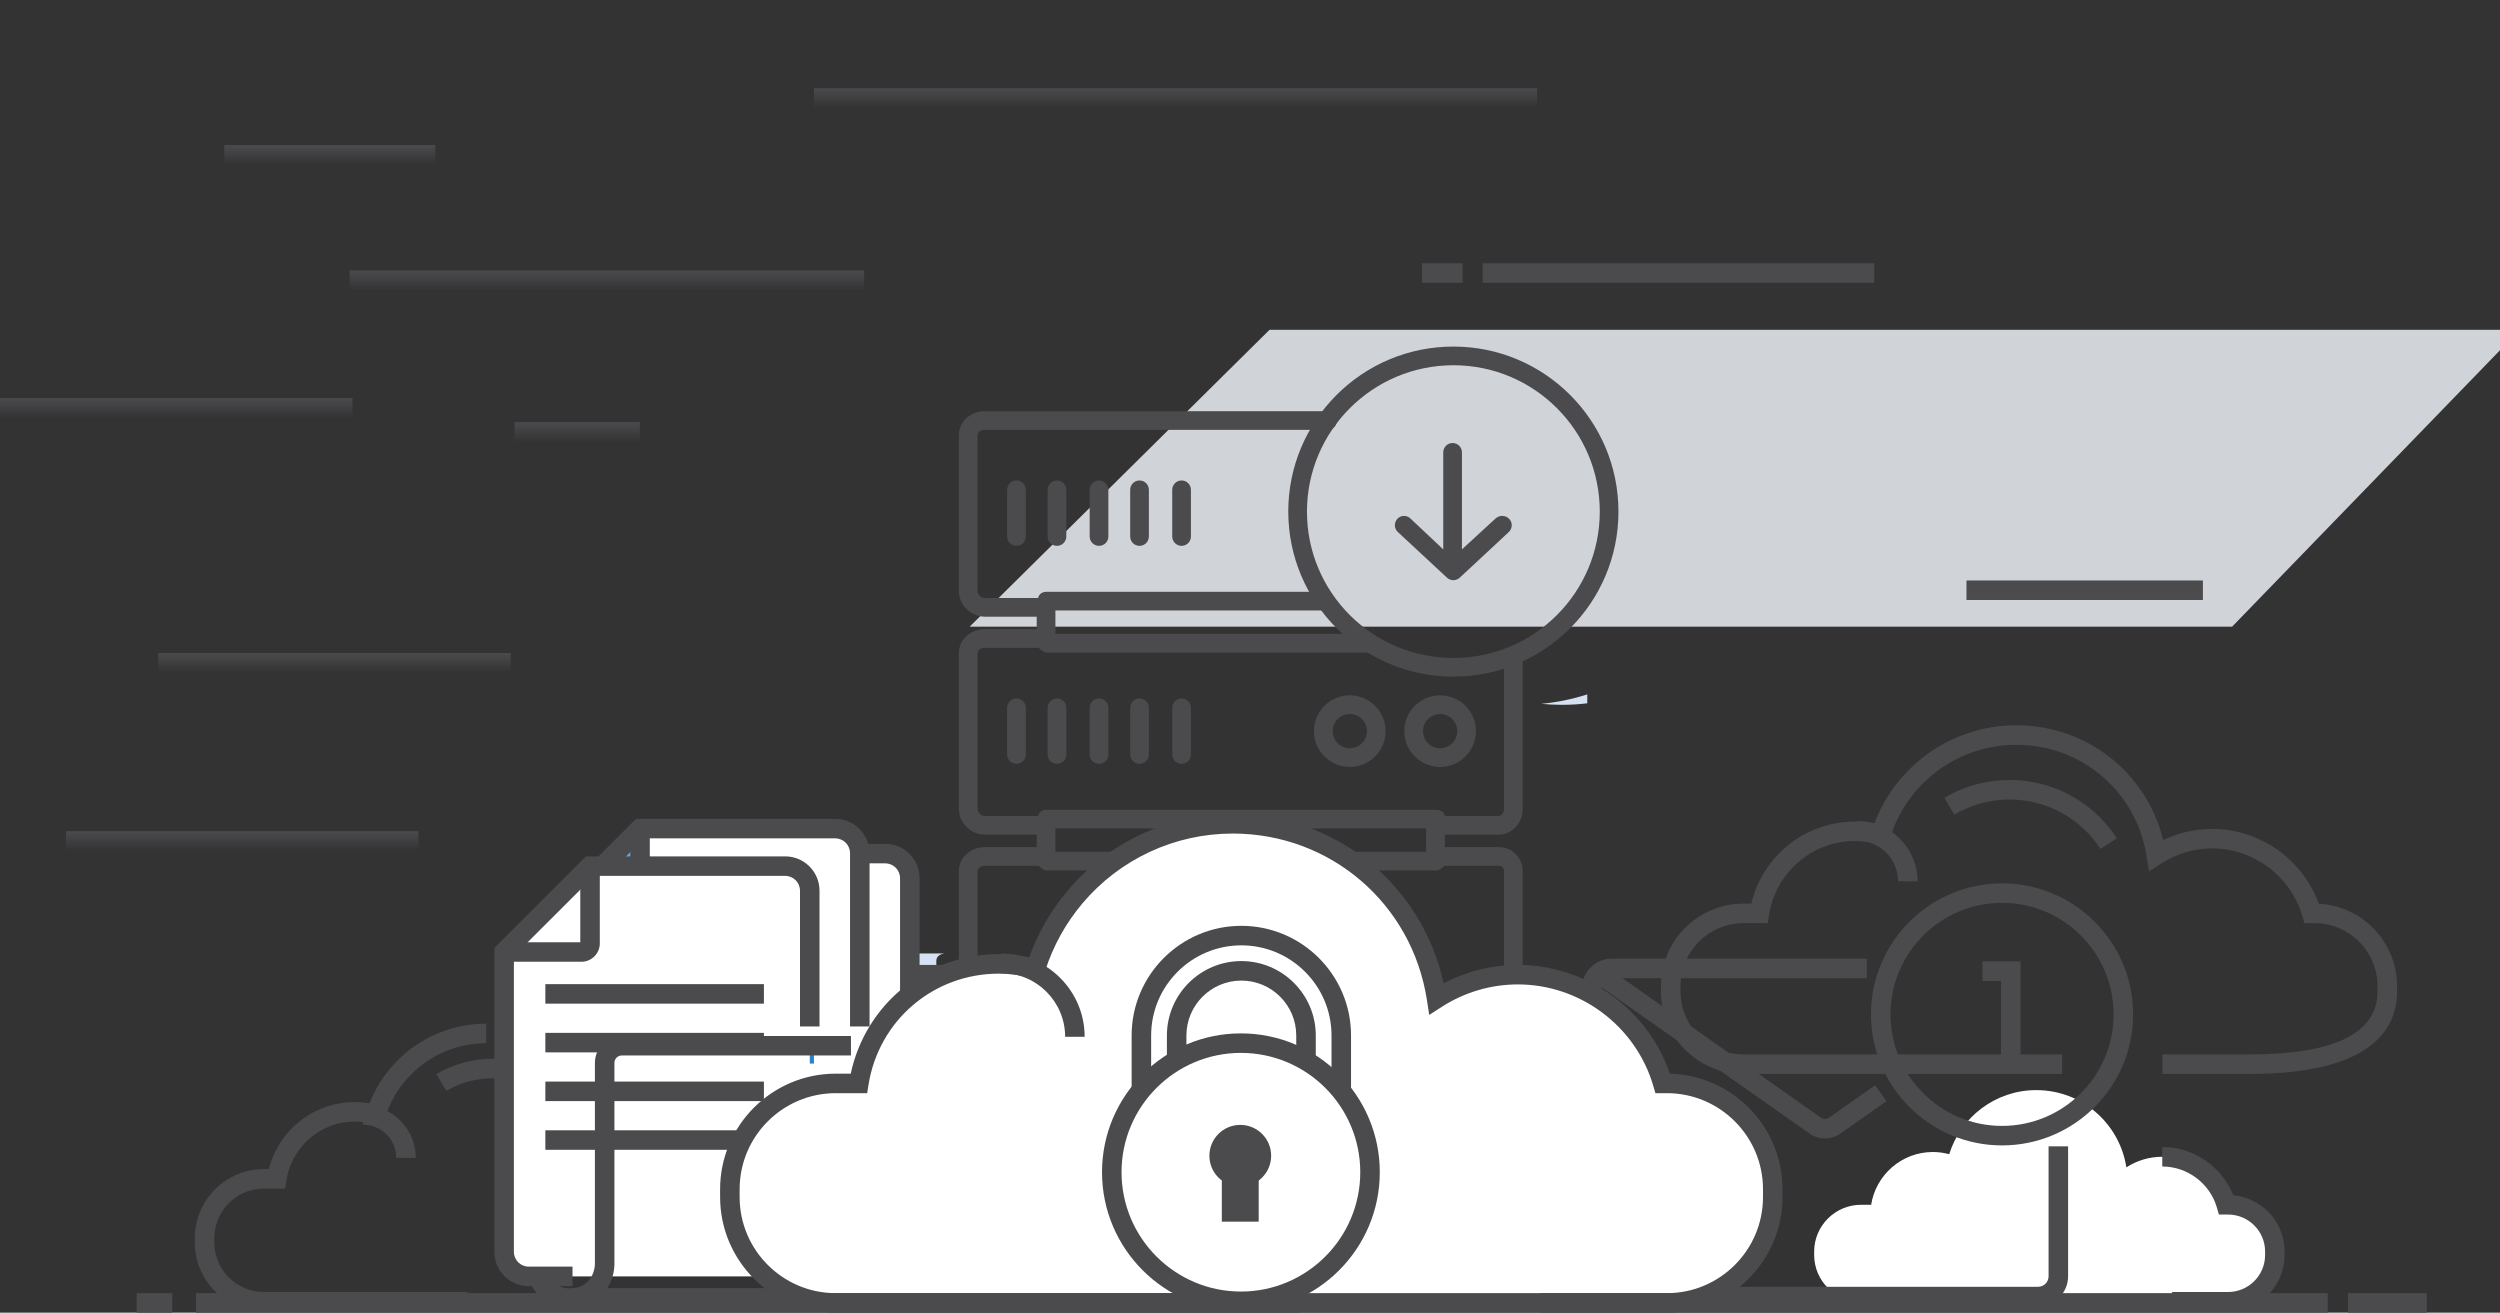
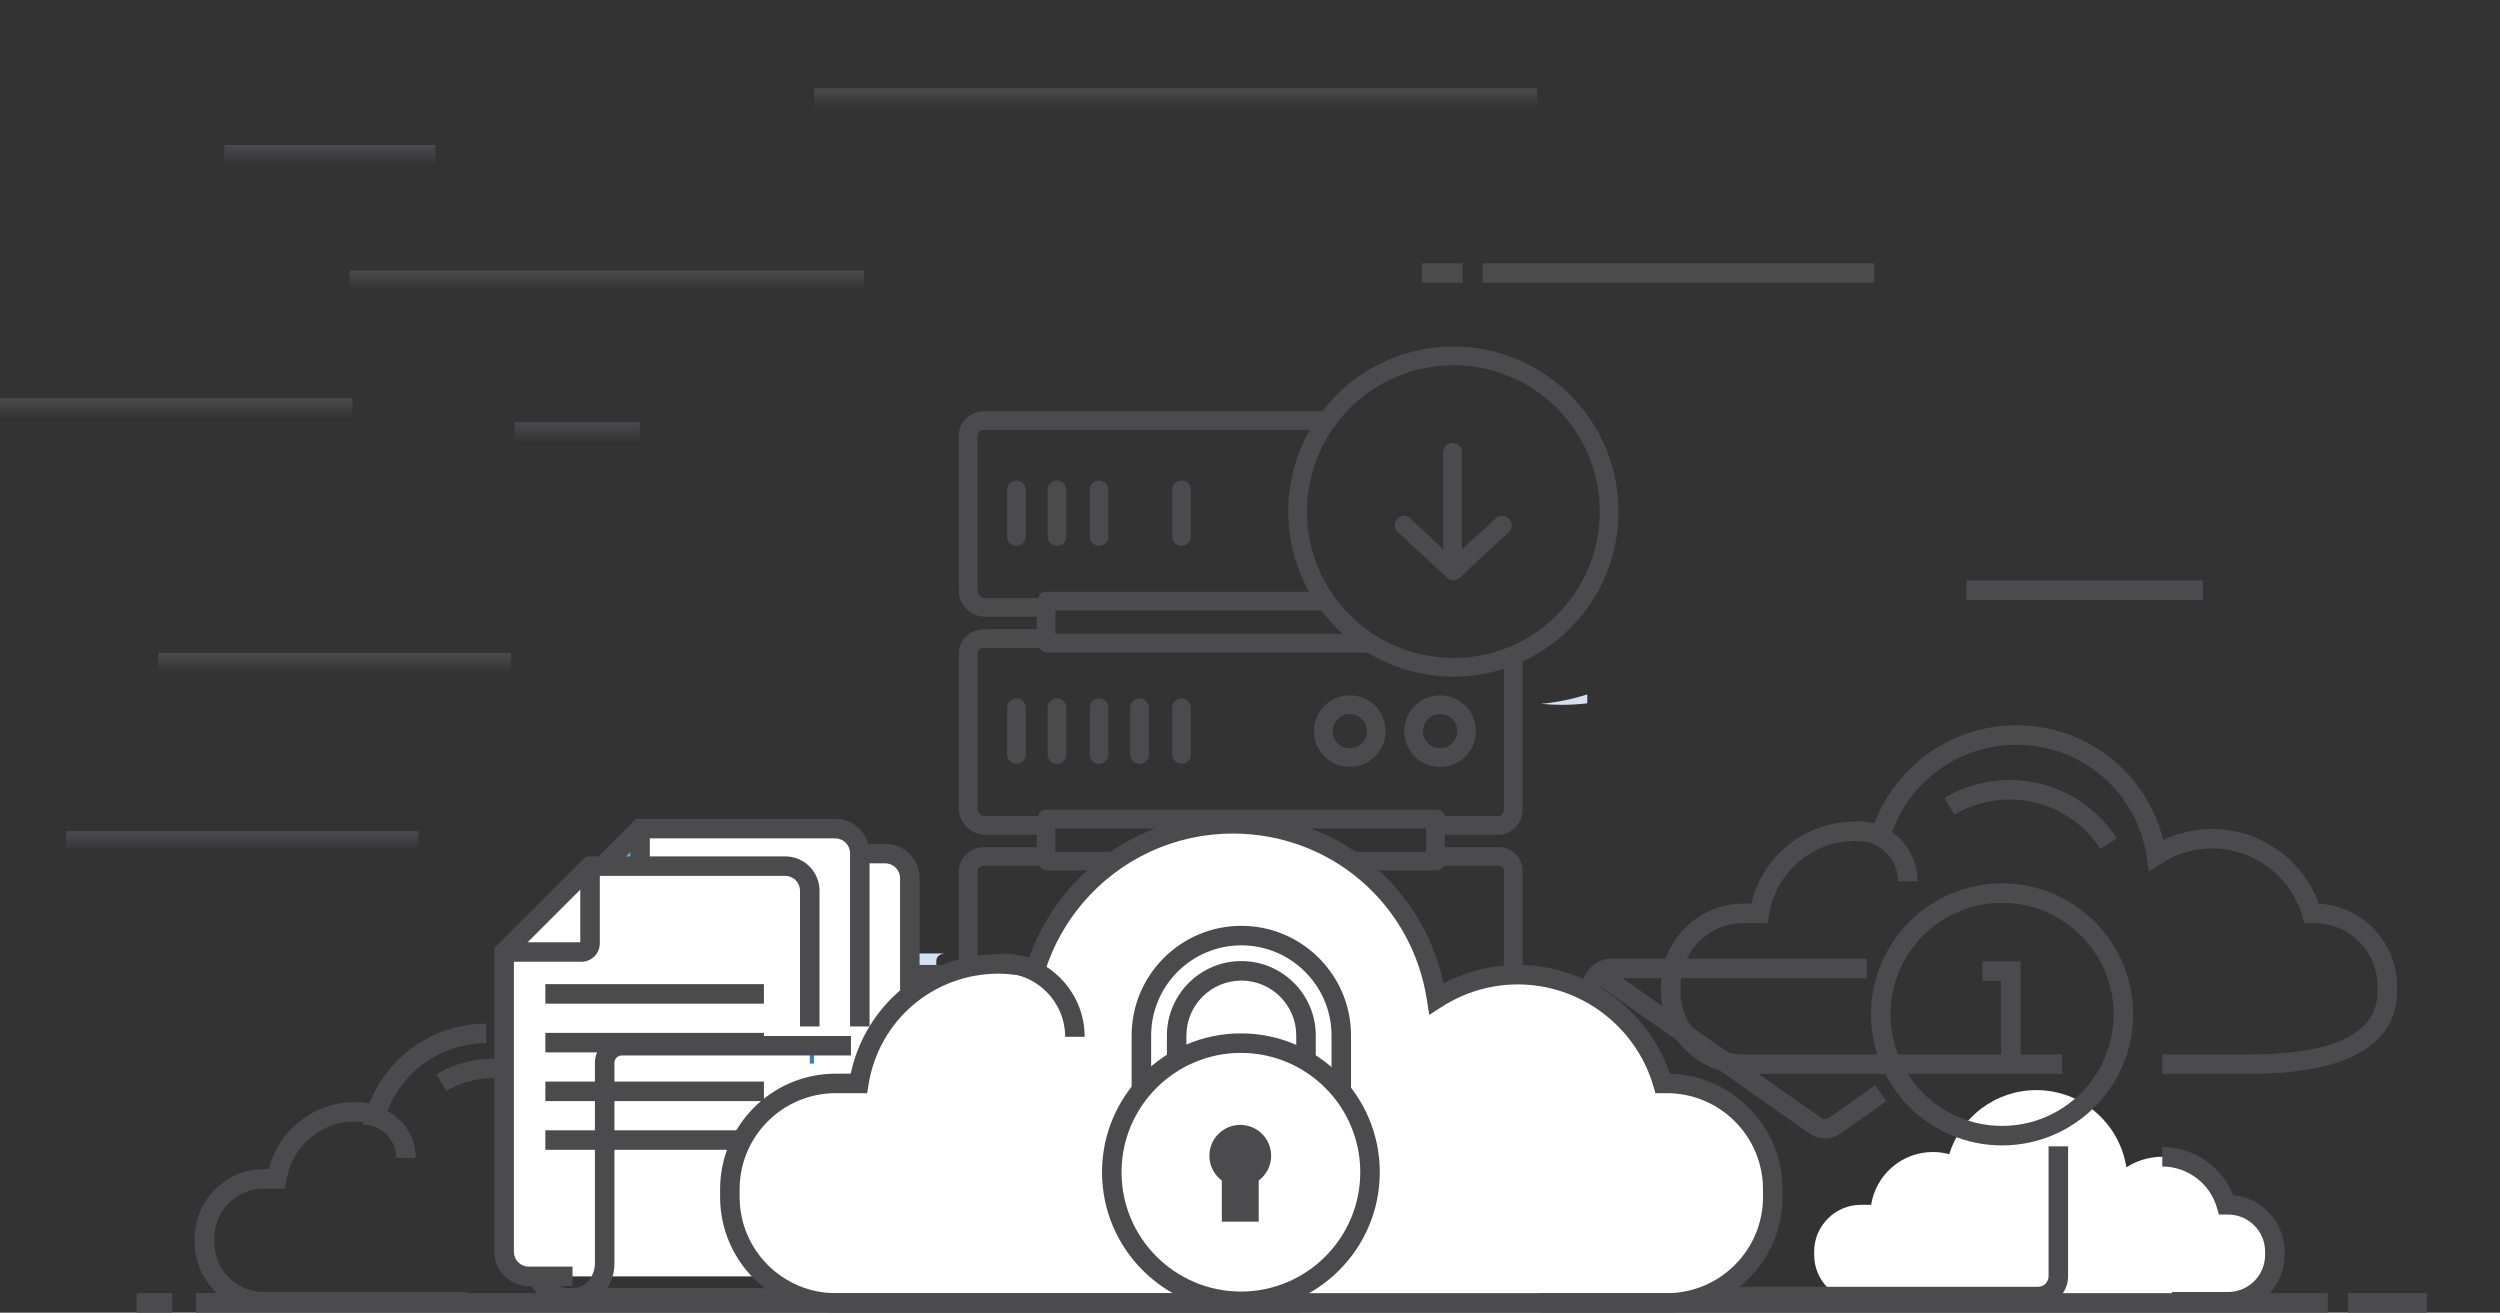
<svg xmlns="http://www.w3.org/2000/svg" width="379" height="199" viewBox="0 0 379 199" fill="none">
  <rect x="0" y="0" width="379" height="199" fill="#333333" stroke="none" />
  <g clip-path="url(#clip0)">
-     <path d="M338.39 95H147L192.458 50H382L338.39 95Z" fill="#D0D4D9" />
    <path d="M141.948 176.652V145.63C141.948 144.946 142.661 144.544 143.345 144.544H137.139C136.455 144.544 135.742 144.946 135.742 145.63V176.652C135.802 177.397 136.394 177.989 137.139 178.049H143.345C142.6 177.988 142.009 177.397 141.948 176.652Z" fill="#D4E1F3" />
    <path d="M236.749 106.851C238.046 106.851 239.342 106.776 240.63 106.623V105.269C238.357 106 236.012 106.48 233.637 106.701C234.663 106.798 235.699 106.851 236.749 106.851Z" fill="#D4E1F3" />
    <path d="M209.907 154.007C205.966 154.007 202.77 157.201 202.77 161.142C202.77 165.083 205.965 168.277 209.907 168.277C213.848 168.277 217.045 165.083 217.045 161.142C217.041 157.202 213.847 154.011 209.907 154.007ZM209.907 164.554C208.023 164.554 206.495 163.026 206.495 161.142C206.495 159.257 208.023 157.729 209.907 157.729C211.794 157.729 213.321 159.256 213.321 161.142C213.319 163.025 211.792 164.551 209.907 164.554Z" fill="#354DA1" />
    <path d="M227.908 154.007C223.965 154.007 220.77 157.201 220.77 161.142C220.77 165.083 223.964 168.277 227.908 168.277C231.848 168.277 235.045 165.083 235.045 161.142C235.041 157.202 231.848 154.011 227.908 154.007ZM227.908 164.554C226.023 164.554 224.495 163.026 224.495 161.142C224.495 159.257 226.023 157.729 227.908 157.729C229.792 157.729 231.321 159.256 231.321 161.142C231.319 163.025 229.792 164.551 227.908 164.554Z" fill="#354DA1" />
    <path d="M143.499 154.627C142.47 154.627 141.637 155.46 141.637 156.488V165.795C141.637 166.823 142.47 167.657 143.499 167.657C144.528 167.657 145.361 166.823 145.361 165.795V156.488C145.361 155.46 144.529 154.627 143.499 154.627Z" fill="#354DA1" />
    <path d="M151.565 154.627C150.537 154.627 149.703 155.46 149.703 156.488V165.795C149.703 166.823 150.537 167.657 151.565 167.657C152.593 167.657 153.428 166.823 153.428 165.795V156.488C153.428 155.46 152.593 154.627 151.565 154.627Z" fill="#354DA1" />
    <path d="M159.947 154.627C158.919 154.627 158.086 155.46 158.086 156.488V165.795C158.086 166.823 158.919 167.657 159.947 167.657C160.976 167.657 161.811 166.823 161.811 165.795V156.488C161.811 155.46 160.976 154.627 159.947 154.627Z" fill="#354DA1" />
    <path d="M168.013 154.627C166.985 154.627 166.152 155.46 166.152 156.488V165.795C166.152 166.823 166.985 167.657 168.013 167.657C169.042 167.657 169.876 166.823 169.876 165.795V156.488C169.876 155.46 169.042 154.627 168.013 154.627Z" fill="#354DA1" />
    <path d="M176.393 154.627C175.365 154.627 174.531 155.46 174.531 156.488V165.795C174.531 166.823 175.365 167.657 176.393 167.657C177.421 167.657 178.256 166.823 178.256 165.795V156.488C178.256 155.46 177.421 154.627 176.393 154.627Z" fill="#354DA1" />
    <path d="M228.003 122.643C228.003 123.164 227.697 123.705 227.178 123.705H219.066C218.871 122.997 218.348 122.761 217.731 122.761H158.701C158.085 122.761 157.563 122.997 157.368 123.705H149.257C148.69 123.659 148.24 123.21 148.194 122.643V99.039C148.194 98.519 148.736 98.213 149.257 98.213H157.476C157.721 98.448 158.177 98.921 158.7 98.921H207.932V96.089H159.999V92.548H200.848V89.716H158.7C158.085 89.716 157.562 89.952 157.367 90.659H149.256C148.689 90.614 148.239 90.164 148.193 89.597V65.993C148.193 65.471 148.735 65.166 149.256 65.166H201.263C202.045 65.166 202.679 64.531 202.679 63.749C202.679 62.967 202.045 62.333 201.263 62.333H149.256C147.173 62.333 145.359 63.91 145.359 65.992V89.596C145.408 91.727 147.124 93.443 149.256 93.492H157.166V95.379H149.256C147.173 95.379 145.359 96.956 145.359 99.038V122.642C145.408 124.773 147.124 126.489 149.256 126.538H157.166V128.425H149.256C147.173 128.425 145.359 130.002 145.359 132.084V155.688C145.408 157.819 147.124 159.536 149.256 159.584H227.176C229.258 159.584 230.835 157.772 230.835 155.688V132.084C230.877 130.106 229.309 128.468 227.328 128.425C227.276 128.424 227.226 128.424 227.176 128.425H219.029V126.538H227.176C229.258 126.538 230.835 124.725 230.835 122.642V99.393H228.001V122.643H228.003ZM216.196 129.134H159.999V125.594H216.196V129.134ZM228.003 132.084V155.688C228.003 156.21 227.697 156.751 227.178 156.751H149.258C148.691 156.705 148.241 156.255 148.194 155.688V132.084C148.194 131.563 148.737 131.258 149.258 131.258H157.477C157.722 131.494 158.178 131.966 158.701 131.966H217.731C218.255 131.966 218.711 131.494 218.956 131.258H227.177C227.591 131.217 227.961 131.52 228.002 131.936C228.007 131.985 228.007 132.035 228.003 132.084Z" fill="#4B4B4E" />
    <path d="M199.195 110.841C199.195 113.838 201.627 116.269 204.627 116.269C207.624 116.269 210.057 113.838 210.057 110.841C210.057 107.842 207.625 105.411 204.627 105.411C201.629 105.415 199.199 107.844 199.195 110.841ZM207.224 110.841C207.224 112.274 206.061 113.437 204.627 113.437C203.192 113.437 202.029 112.275 202.029 110.841C202.029 109.406 203.192 108.243 204.627 108.243C206.06 108.246 207.221 109.408 207.224 110.841Z" fill="#4B4B4E" />
    <path d="M218.321 116.27C221.321 116.27 223.752 113.839 223.752 110.841C223.752 107.843 221.322 105.412 218.321 105.412C215.321 105.412 212.891 107.842 212.891 110.841C212.894 113.838 215.322 116.266 218.321 116.27ZM218.321 108.244C219.756 108.244 220.919 109.407 220.919 110.841C220.919 112.275 219.756 113.438 218.321 113.438C216.887 113.438 215.725 112.276 215.725 110.841C215.725 109.408 216.887 108.246 218.321 108.244Z" fill="#4B4B4E" />
    <path d="M152.68 107.3V114.38C152.68 115.164 153.313 115.797 154.096 115.797C154.879 115.797 155.513 115.163 155.513 114.38V107.3C155.513 106.518 154.879 105.884 154.096 105.884C153.313 105.884 152.68 106.518 152.68 107.3Z" fill="#4B4B4E" />
    <path d="M158.82 107.3V114.38C158.82 115.164 159.455 115.797 160.236 115.797C161.019 115.797 161.654 115.163 161.654 114.38V107.3C161.654 106.518 161.019 105.884 160.236 105.884C159.455 105.884 158.82 106.518 158.82 107.3Z" fill="#4B4B4E" />
    <path d="M165.195 107.3V114.38C165.195 115.164 165.829 115.797 166.611 115.797C167.394 115.797 168.029 115.163 168.029 114.38V107.3C168.029 106.518 167.394 105.884 166.611 105.884C165.829 105.884 165.195 106.518 165.195 107.3Z" fill="#4B4B4E" />
    <path d="M171.336 107.3V114.38C171.336 115.164 171.97 115.797 172.752 115.797C173.535 115.797 174.169 115.163 174.169 114.38V107.3C174.169 106.518 173.535 105.884 172.752 105.884C171.971 105.884 171.336 106.518 171.336 107.3Z" fill="#4B4B4E" />
    <path d="M177.711 107.3V114.38C177.711 115.164 178.345 115.797 179.127 115.797C179.91 115.797 180.544 115.163 180.544 114.38V107.3C180.544 106.518 179.91 105.884 179.127 105.884C178.345 105.884 177.711 106.518 177.711 107.3Z" fill="#4B4B4E" />
    <path d="M152.68 74.254V81.335C152.68 82.117 153.313 82.751 154.096 82.751C154.879 82.751 155.513 82.117 155.513 81.335V74.254C155.513 73.472 154.879 72.838 154.096 72.838C153.313 72.838 152.68 73.472 152.68 74.254Z" fill="#4B4B4E" />
    <path d="M158.82 74.254V81.335C158.82 82.117 159.455 82.751 160.236 82.751C161.019 82.751 161.654 82.117 161.654 81.335V74.254C161.654 73.472 161.019 72.838 160.236 72.838C159.455 72.838 158.82 73.472 158.82 74.254Z" fill="#4B4B4E" />
    <path d="M165.195 74.254V81.335C165.195 82.117 165.829 82.751 166.611 82.751C167.394 82.751 168.029 82.117 168.029 81.335V74.254C168.029 73.472 167.394 72.838 166.611 72.838C165.829 72.838 165.195 73.472 165.195 74.254Z" fill="#4B4B4E" />
-     <path d="M171.336 74.254V81.335C171.336 82.117 171.97 82.751 172.752 82.751C173.535 82.751 174.169 82.117 174.169 81.335V74.254C174.169 73.472 173.535 72.838 172.752 72.838C171.971 72.838 171.336 73.472 171.336 74.254Z" fill="#4B4B4E" />
    <path d="M177.711 74.254V81.335C177.711 82.117 178.345 82.751 179.127 82.751C179.91 82.751 180.544 82.117 180.544 81.335V74.254C180.544 73.472 179.91 72.838 179.127 72.838C178.345 72.838 177.711 73.472 177.711 74.254Z" fill="#4B4B4E" />
    <path d="M220.33 102.579C234.151 102.579 245.358 91.378 245.358 77.559C245.358 63.74 234.151 52.539 220.33 52.539C206.507 52.539 195.301 63.74 195.301 77.559C195.316 91.371 206.513 102.564 220.33 102.579ZM220.33 55.371C232.588 55.371 242.525 65.306 242.525 77.559C242.525 89.813 232.588 99.747 220.33 99.747C208.071 99.747 198.135 89.813 198.135 77.559C198.148 65.31 208.077 55.385 220.33 55.371Z" fill="#4B4B4E" />
    <path d="M219.364 87.578C219.908 88.084 220.75 88.084 221.294 87.578L228.726 80.664C229.3 80.131 229.333 79.235 228.799 78.662C228.243 78.09 227.333 78.059 226.738 78.591L221.63 83.288V68.576C221.63 67.795 220.994 67.16 220.212 67.16C219.43 67.16 218.797 67.795 218.797 68.576V83.288L213.805 78.591C213.253 78.066 212.378 78.088 211.853 78.641C211.847 78.648 211.84 78.655 211.834 78.662C211.306 79.239 211.343 80.134 211.919 80.663C211.919 80.663 211.919 80.663 211.92 80.663L219.364 87.578Z" fill="#4B4B4E" />
    <path d="M284.138 39.913H224.762V42.87H284.138V39.913Z" fill="#4B4B4E" />
    <path d="M53.434 60.362H0V63.32H53.434V60.362Z" fill="url(#paint0_linear)" />
    <path d="M131 41H53V44H131V41Z" fill="url(#paint1_linear)" />
    <path d="M77.434 99H24V101.958H77.434V99Z" fill="url(#paint2_linear)" />
    <path d="M63.434 126H10V128.958H63.434V126Z" fill="url(#paint3_linear)" />
    <path d="M97 64H78V67H97V64Z" fill="url(#paint4_linear)" />
    <path d="M66 22H34V25H66V22Z" fill="url(#paint5_linear)" />
    <path d="M333.958 88H298.117V90.958H333.958V88Z" fill="#4B4B4E" />
-     <path d="M233.027 13.381H123.398V16.339H233.027V13.381Z" fill="url(#paint6_linear)" />
+     <path d="M233.027 13.381H123.398V16.339H233.027V13.381" fill="url(#paint6_linear)" />
    <path d="M221.733 39.913H215.57V42.87H221.733V39.913Z" fill="#4B4B4E" />
    <path d="M318.436 128.698C315.389 124.007 310.236 121.205 304.654 121.205C301.701 121.205 298.805 121.996 296.28 123.495L294.77 120.949C297.754 119.18 301.171 118.247 304.654 118.247C311.243 118.247 317.323 121.551 320.917 127.088L318.436 128.698Z" fill="#4B4B4E" />
    <path d="M341.022 162.808H327.819V159.85H341.022C353.901 159.85 360.433 156.64 360.433 150.306V149.493C360.433 144.23 356.15 139.947 350.884 139.947H349.341L349.031 138.88C347.278 132.838 341.659 128.619 335.37 128.619C332.648 128.619 329.997 129.401 327.694 130.878L325.78 132.109L325.432 129.86C323.921 120.036 315.608 112.907 305.668 112.907C299.75 112.907 294.167 115.506 290.349 120.032C289.531 121.005 288.802 122.057 288.186 123.157C287.506 124.372 286.951 125.658 286.542 126.981L286.121 128.341L284.746 127.971C276.856 125.849 269.384 131.093 268.182 138.7L267.983 139.948H264.313C259.049 139.948 254.764 144.231 254.764 149.494V150.307C254.764 155.57 259.048 159.851 264.313 159.851H312.624V162.809H264.313C257.417 162.809 251.805 157.201 251.805 150.307V149.494C251.805 142.601 257.417 136.99 264.313 136.99H265.503C267.236 129.706 273.683 124.544 281.291 124.544C282.239 124.544 283.2 124.632 284.161 124.81C284.563 123.745 285.046 122.707 285.605 121.713C286.311 120.45 287.145 119.244 288.087 118.127C292.469 112.931 298.876 109.95 305.668 109.95C316.373 109.95 325.432 117.155 327.947 127.356C330.262 126.246 332.79 125.664 335.37 125.664C342.598 125.664 349.093 130.276 351.533 137.008C358.129 137.345 363.392 142.818 363.392 149.495V150.308C363.391 156.01 359.509 162.808 341.022 162.808Z" fill="#4B4B4E" />
    <path d="M290.702 133.609H287.743C287.743 130.206 284.973 127.437 281.566 127.437V124.479C286.604 124.479 290.702 128.575 290.702 133.609Z" fill="#4B4B4E" />
    <path d="M337.779 182.648H337.501C336.28 178.442 332.405 175.365 327.803 175.365C325.796 175.365 323.927 175.957 322.355 176.966C321.334 170.339 315.623 165.261 308.706 165.261C302.5 165.261 297.247 169.349 295.501 174.979C294.714 174.767 293.889 174.643 293.034 174.643C288.297 174.643 284.382 178.114 283.664 182.647H282.117C278.218 182.647 275.027 185.836 275.027 189.734V190.258C275.027 194.156 278.218 197.345 282.117 197.345H337.779C341.68 197.345 344.871 194.156 344.871 190.258V189.734C344.871 185.837 341.681 182.648 337.779 182.648Z" fill="white" />
    <path d="M337.776 198.825H329.288V195.867H337.776C340.87 195.867 343.388 193.352 343.388 190.259V189.735C343.388 186.642 340.87 184.126 337.776 184.126H336.387L336.077 183.06C335.015 179.399 331.612 176.843 327.801 176.843V173.885C332.554 173.885 336.836 176.845 338.566 181.205C342.923 181.604 346.346 185.279 346.346 189.735V190.259C346.347 194.982 342.502 198.825 337.776 198.825Z" fill="#4B4B4E" />
    <path d="M86.195 169.733C83.647 165.81 79.339 163.467 74.669 163.467C72.2 163.467 69.778 164.129 67.663 165.381L66.156 162.835C68.726 161.313 71.67 160.509 74.669 160.509C80.344 160.509 85.58 163.356 88.677 168.124L86.195 169.733Z" fill="#4B4B4E" />
    <path d="M70.865 198.825H40C34.229 198.825 29.531 194.13 29.531 188.359V187.697C29.531 181.928 34.228 177.232 40 177.232H40.757C42.443 170.601 48.921 166.083 56.004 167.268C56.32 166.463 56.69 165.677 57.114 164.918C57.702 163.871 58.393 162.873 59.17 161.952C62.791 157.654 68.091 155.189 73.71 155.189V158.147C68.965 158.147 64.49 160.229 61.431 163.858C60.775 164.636 60.192 165.478 59.698 166.36C59.153 167.338 58.71 168.371 58.382 169.426L57.959 170.787L56.583 170.416C50.3 168.719 44.376 172.896 43.423 178.942L43.225 180.19H40C35.859 180.19 32.49 183.558 32.49 187.697V188.359C32.49 192.499 35.859 195.866 40 195.866H70.865V198.825Z" fill="#4B4B4E" />
    <path d="M63.032 175.528H60.073C60.073 172.757 57.819 170.503 55.047 170.503V167.545C59.45 167.545 63.032 171.126 63.032 175.528Z" fill="#4B4B4E" />
    <path d="M276.664 172.587C275.849 172.587 275.033 172.343 274.339 171.854L241.082 148.476L242.785 146.057L276.042 169.434C276.413 169.696 276.912 169.698 277.292 169.432L284.269 164.527L285.973 166.946L278.993 171.854C278.295 172.343 277.48 172.587 276.664 172.587Z" fill="#4B4B4E" />
    <path d="M308.975 198.033H244.355C241.847 198.033 239.805 195.993 239.805 193.486V149.878C239.805 147.371 241.847 145.332 244.355 145.332H283.008V148.29H244.355C243.478 148.29 242.763 149.002 242.763 149.878V193.486C242.763 194.363 243.478 195.075 244.355 195.075H308.975C309.852 195.075 310.564 194.362 310.564 193.486V173.788H313.523V193.486C313.523 195.993 311.482 198.033 308.975 198.033Z" fill="#4B4B4E" />
    <path d="M303.511 173.645C292.554 173.645 283.641 164.732 283.641 153.779C283.641 142.825 292.554 133.914 303.511 133.914C314.469 133.914 323.382 142.825 323.382 153.779C323.382 164.732 314.469 173.645 303.511 173.645ZM303.511 136.871C294.186 136.871 286.6 144.455 286.6 153.778C286.6 163.1 294.186 170.686 303.511 170.686C312.837 170.686 320.424 163.1 320.424 153.778C320.424 144.455 312.837 136.871 303.511 136.871Z" fill="#4B4B4E" />
    <path d="M306.313 160.638H303.354V148.707H300.535V145.749H306.313V160.638Z" fill="#4B4B4E" />
    <path d="M148.059 198.274H86.336C82.689 198.274 79.723 195.308 79.723 191.661V150.413C79.723 148.133 81.578 146.279 83.859 146.279H87.882V149.237H83.859C83.21 149.237 82.681 149.764 82.681 150.413V191.661C82.681 193.677 84.321 195.315 86.336 195.315H145.099V150.289C145.099 149.708 144.627 149.237 144.047 149.237H105.506V146.279H144.047C146.258 146.279 148.058 148.078 148.058 150.289V198.274H148.059Z" fill="#4B4B4E" />
    <path d="M104.618 129.407L91.594 142.427V187.878C91.594 189.936 93.263 191.602 95.319 191.602H134.202C136.26 191.602 137.928 189.936 137.928 187.878V133.13C137.928 131.073 136.26 129.406 134.202 129.406H104.618V129.407Z" fill="white" />
    <path d="M104.618 142.427V129.407L91.594 142.427H104.618Z" fill="#61AFE1" />
    <path d="M103.316 143.906H91.594V140.948H103.139V129.407H106.098V141.126C106.098 142.658 104.85 143.906 103.316 143.906Z" fill="#2A83C6" />
    <path d="M134.202 193.081H95.319C92.448 193.081 90.113 190.747 90.113 187.878V141.814L104.005 127.927H134.202C137.072 127.927 139.407 130.262 139.407 133.131V150.675H136.448V133.131C136.448 131.893 135.44 130.886 134.202 130.886H105.23L93.073 143.04V187.879C93.073 189.117 94.08 190.124 95.319 190.124H134.202V193.081Z" fill="#4B4B4E" />
    <path d="M97.03 125.615L84.008 138.635V184.087C84.008 186.144 85.674 187.813 87.734 187.813H126.616C128.675 187.813 130.341 186.144 130.341 184.087V129.338C130.341 127.281 128.675 125.614 126.616 125.614H97.03V125.615Z" fill="white" />
    <path d="M97.03 138.635V125.615L84.008 138.635H97.03Z" fill="#61AFE1" />
    <path d="M95.73 140.114H84.008V137.156H95.551V125.615H98.51V137.335C98.51 138.868 97.264 140.114 95.73 140.114Z" fill="#4B4B4E" />
    <path d="M123.396 143.51H90.262V146.468H123.396V143.51Z" fill="#2A83C6" />
    <path d="M123.396 150.895H90.262V153.853H123.396V150.895Z" fill="#2A83C6" />
    <path d="M123.396 158.28H90.262V161.238H123.396V158.28Z" fill="#2A83C6" />
    <path d="M123.396 165.667H90.262V168.625H123.396V165.667Z" fill="#2A83C6" />
    <path d="M89.449 189.292H87.737C84.866 189.292 82.531 186.958 82.531 184.088V138.023L96.421 124.136H126.618C129.488 124.136 131.825 126.471 131.825 129.34V155.614H128.866V129.34C128.866 128.102 127.857 127.095 126.618 127.095H97.647L85.49 139.248V184.088C85.49 185.326 86.498 186.334 87.737 186.334H89.449V189.292Z" fill="#4B4B4E" />
    <path d="M89.45 131.304L76.426 144.322V189.776C76.426 191.832 78.095 193.5 80.152 193.5H119.035C121.093 193.5 122.761 191.832 122.761 189.776V135.028C122.761 132.969 121.093 131.304 119.035 131.304H89.45Z" fill="white" />
    <path d="M88.147 145.802H76.426V142.844H87.971V131.304H90.93V143.023C90.93 144.555 89.682 145.802 88.147 145.802Z" fill="#4B4B4E" />
    <path d="M115.81 149.196H82.676V152.154H115.81V149.196Z" fill="#4B4B4E" />
    <path d="M115.81 156.582H82.676V159.54H115.81V156.582Z" fill="#4B4B4E" />
    <path d="M115.81 163.968H82.676V166.926H115.81V163.968Z" fill="#4B4B4E" />
    <path d="M115.81 171.353H82.676V174.311H115.81V171.353Z" fill="#4B4B4E" />
    <path d="M86.795 194.979H80.151C77.28 194.979 74.945 192.645 74.945 189.776V143.71L88.837 129.825H119.033C121.903 129.825 124.238 132.16 124.238 135.029V155.616H121.28V135.029C121.28 133.791 120.272 132.783 119.033 132.783H90.062L77.905 144.935V189.776C77.905 191.014 78.912 192.02 80.152 192.02H86.796V194.979H86.795Z" fill="#4B4B4E" />
    <path d="M148.822 198.274H86.434V195.316C89.188 195.316 90.188 193.071 90.188 191.563V161.125C90.188 158.879 92.014 157.054 94.258 157.054H129.005V160.012H94.258C93.645 160.012 93.147 160.511 93.147 161.125V191.563C93.147 192.859 92.773 194.188 92.049 195.316H148.821C149.499 195.316 150.051 194.764 150.051 194.086V155.366C150.051 154.934 149.698 154.584 149.267 154.584H138.604V151.626H149.267C151.33 151.626 153.011 153.303 153.011 155.367V194.087C153.012 196.394 151.131 198.274 148.822 198.274Z" fill="#4B4B4E" />
    <path d="M252.7 164.247H252.072C249.308 154.726 240.535 147.76 230.119 147.76C225.573 147.76 221.348 149.102 217.786 151.388C215.473 136.388 202.544 124.889 186.892 124.889C172.841 124.889 160.954 134.144 156.994 146.887C155.211 146.408 153.346 146.129 151.41 146.129C140.688 146.129 131.824 153.984 130.2 164.247H126.699C117.871 164.247 110.648 171.467 110.648 180.293V181.476C110.648 190.3 117.871 197.521 126.699 197.521H252.7C261.529 197.521 268.751 190.3 268.751 181.476V180.293C268.751 171.466 261.528 164.247 252.7 164.247Z" fill="white" />
    <path d="M252.7 199H233.486V196.042H252.7C260.735 196.042 267.271 189.508 267.271 181.475V180.292C267.271 172.259 260.735 165.725 252.7 165.725H250.96L250.65 164.658C248.014 155.58 239.571 149.238 230.117 149.238C226.031 149.238 222.043 150.411 218.584 152.631L216.669 153.859L216.322 151.612C214.068 136.983 201.688 126.366 186.89 126.366C178.076 126.366 169.761 130.233 164.077 136.977C162.857 138.426 161.773 139.991 160.856 141.628C159.844 143.431 159.02 145.347 158.405 147.325L157.984 148.684L156.61 148.315C154.86 147.845 153.111 147.606 151.409 147.606C141.512 147.606 133.208 154.701 131.661 164.476L131.462 165.724H126.698C118.663 165.724 112.127 172.258 112.127 180.291V181.474C112.127 189.506 118.663 196.041 126.698 196.041H197.011V198.999H126.699C117.032 198.999 109.168 191.137 109.168 181.474V180.291C109.168 170.627 117.032 162.766 126.699 162.766H128.971C131.231 152.193 140.475 144.647 151.41 144.647C152.928 144.647 154.473 144.811 156.022 145.133C156.634 143.423 157.39 141.763 158.276 140.181C159.283 138.383 160.476 136.663 161.817 135.07C168.065 127.657 177.205 123.407 186.892 123.407C202.444 123.407 215.563 134.07 218.855 149.055C222.332 147.233 226.185 146.278 230.118 146.278C240.507 146.278 249.826 153.006 253.158 162.771C262.613 163.016 270.231 170.78 270.231 180.29V181.473C270.23 191.138 262.366 199 252.7 199Z" fill="#4B4B4E" />
    <path d="M164.433 157.175H161.474C161.474 151.848 157.139 147.515 151.812 147.515V144.557C158.771 144.557 164.433 150.217 164.433 157.175Z" fill="#4B4B4E" />
    <path d="M204.817 169.24H196.511V156.981C196.511 152.392 192.778 148.657 188.187 148.657C183.596 148.657 179.861 152.392 179.861 156.981V169.24H171.555V156.981C171.555 147.814 179.016 140.356 188.187 140.356C197.357 140.356 204.817 147.814 204.817 156.981V169.24ZM199.471 166.282H201.858V156.981C201.858 149.445 195.727 143.314 188.188 143.314C180.647 143.314 174.514 149.445 174.514 156.981V166.282H176.903V156.981C176.903 150.76 181.966 145.699 188.188 145.699C194.409 145.699 199.471 150.76 199.471 156.981V166.282Z" fill="#4B4B4E" />
    <path d="M188.123 197.277C198.934 197.277 207.699 188.516 207.699 177.708C207.699 166.9 198.934 158.138 188.123 158.138C177.311 158.138 168.547 166.9 168.547 177.708C168.547 188.516 177.311 197.277 188.123 197.277Z" fill="white" />
    <path d="M188.122 198.757C176.512 198.757 167.066 189.315 167.066 177.708C167.066 166.103 176.512 156.661 188.122 156.661C199.731 156.661 209.176 166.103 209.176 177.708C209.176 189.315 199.731 198.757 188.122 198.757ZM188.122 159.619C178.143 159.619 170.025 167.734 170.025 177.708C170.025 187.683 178.143 195.799 188.122 195.799C198.099 195.799 206.217 187.683 206.217 177.708C206.217 167.734 198.099 159.619 188.122 159.619Z" fill="#4B4B4E" />
    <path d="M188.025 179.891C190.61 179.891 192.706 177.796 192.706 175.212C192.706 172.627 190.61 170.532 188.025 170.532C185.44 170.532 183.344 172.627 183.344 175.212C183.344 177.796 185.44 179.891 188.025 179.891Z" fill="#4B4B4E" />
    <path d="M190.818 174.568H185.227V185.204H190.818V174.568Z" fill="#4B4B4E" />
    <path d="M352.884 196.042H29.719V199H352.884V196.042Z" fill="#4B4B4E" />
    <path d="M26.122 196.042H20.719V199H26.122V196.042Z" fill="#4B4B4E" />
    <path d="M367.899 196.042H355.965V199H367.899V196.042Z" fill="#4B4B4E" />
  </g>
  <defs>
    <linearGradient id="paint0_linear" x1="26.717" y1="60.362" x2="26.717" y2="63.32" gradientUnits="userSpaceOnUse">
      <stop stop-color="#4B4B4E" />
      <stop offset="1" stop-color="#4B4B4E" stop-opacity="0" />
    </linearGradient>
    <linearGradient id="paint1_linear" x1="92" y1="41" x2="92" y2="44" gradientUnits="userSpaceOnUse">
      <stop stop-color="#4B4B4E" />
      <stop offset="1" stop-color="#4B4B4E" stop-opacity="0" />
    </linearGradient>
    <linearGradient id="paint2_linear" x1="50.717" y1="99" x2="50.717" y2="101.958" gradientUnits="userSpaceOnUse">
      <stop stop-color="#4B4B4E" />
      <stop offset="1" stop-color="#4B4B4E" stop-opacity="0" />
    </linearGradient>
    <linearGradient id="paint3_linear" x1="36.717" y1="126" x2="36.717" y2="128.958" gradientUnits="userSpaceOnUse">
      <stop stop-color="#4B4B4E" />
      <stop offset="1" stop-color="#4B4B4E" stop-opacity="0" />
    </linearGradient>
    <linearGradient id="paint4_linear" x1="87.5" y1="64" x2="87.5" y2="67" gradientUnits="userSpaceOnUse">
      <stop stop-color="#4B4B4E" />
      <stop offset="1" stop-color="#4B4B4E" stop-opacity="0" />
    </linearGradient>
    <linearGradient id="paint5_linear" x1="50" y1="22" x2="50" y2="25" gradientUnits="userSpaceOnUse">
      <stop stop-color="#4B4B4E" />
      <stop offset="1" stop-color="#4B4B4E" stop-opacity="0" />
    </linearGradient>
    <linearGradient id="paint6_linear" x1="178.212" y1="13.381" x2="178.212" y2="16.339" gradientUnits="userSpaceOnUse">
      <stop stop-color="#4B4B4E" />
      <stop offset="1" stop-color="#4B4B4E" stop-opacity="0" />
    </linearGradient>
    <clipPath id="clip0">
      <rect width="379" height="199" fill="white" />
    </clipPath>
  </defs>
</svg>